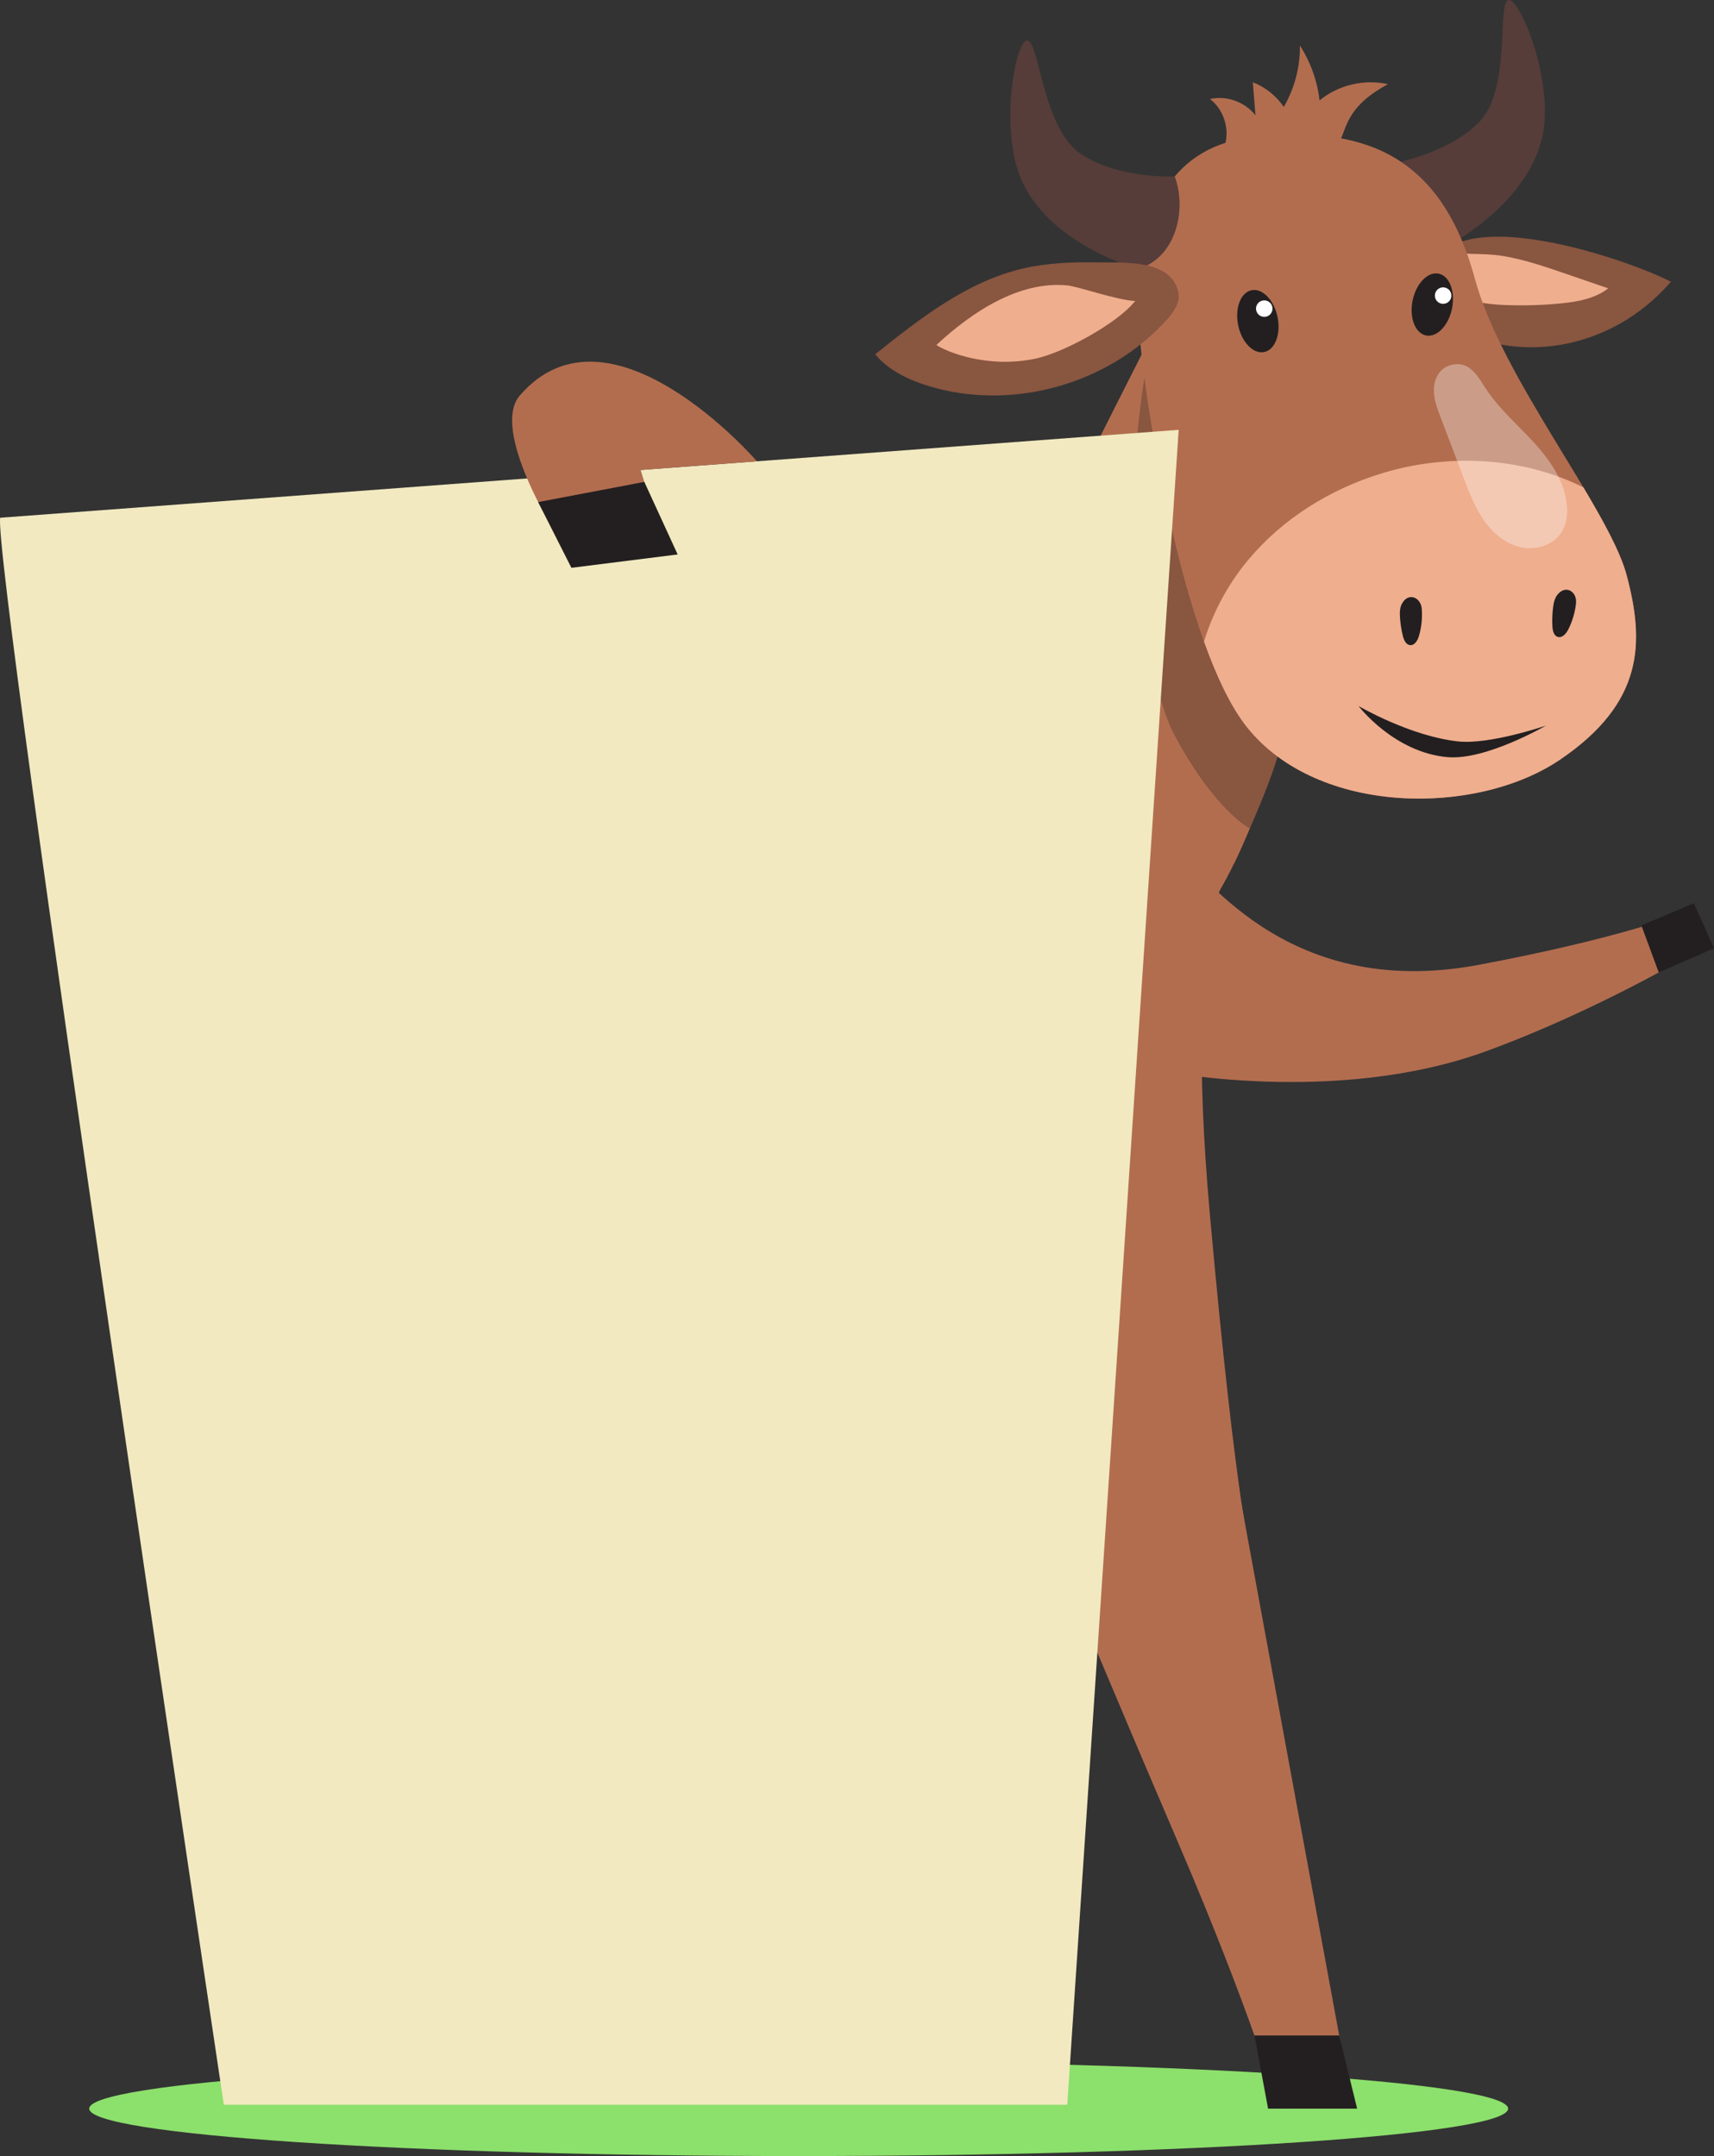
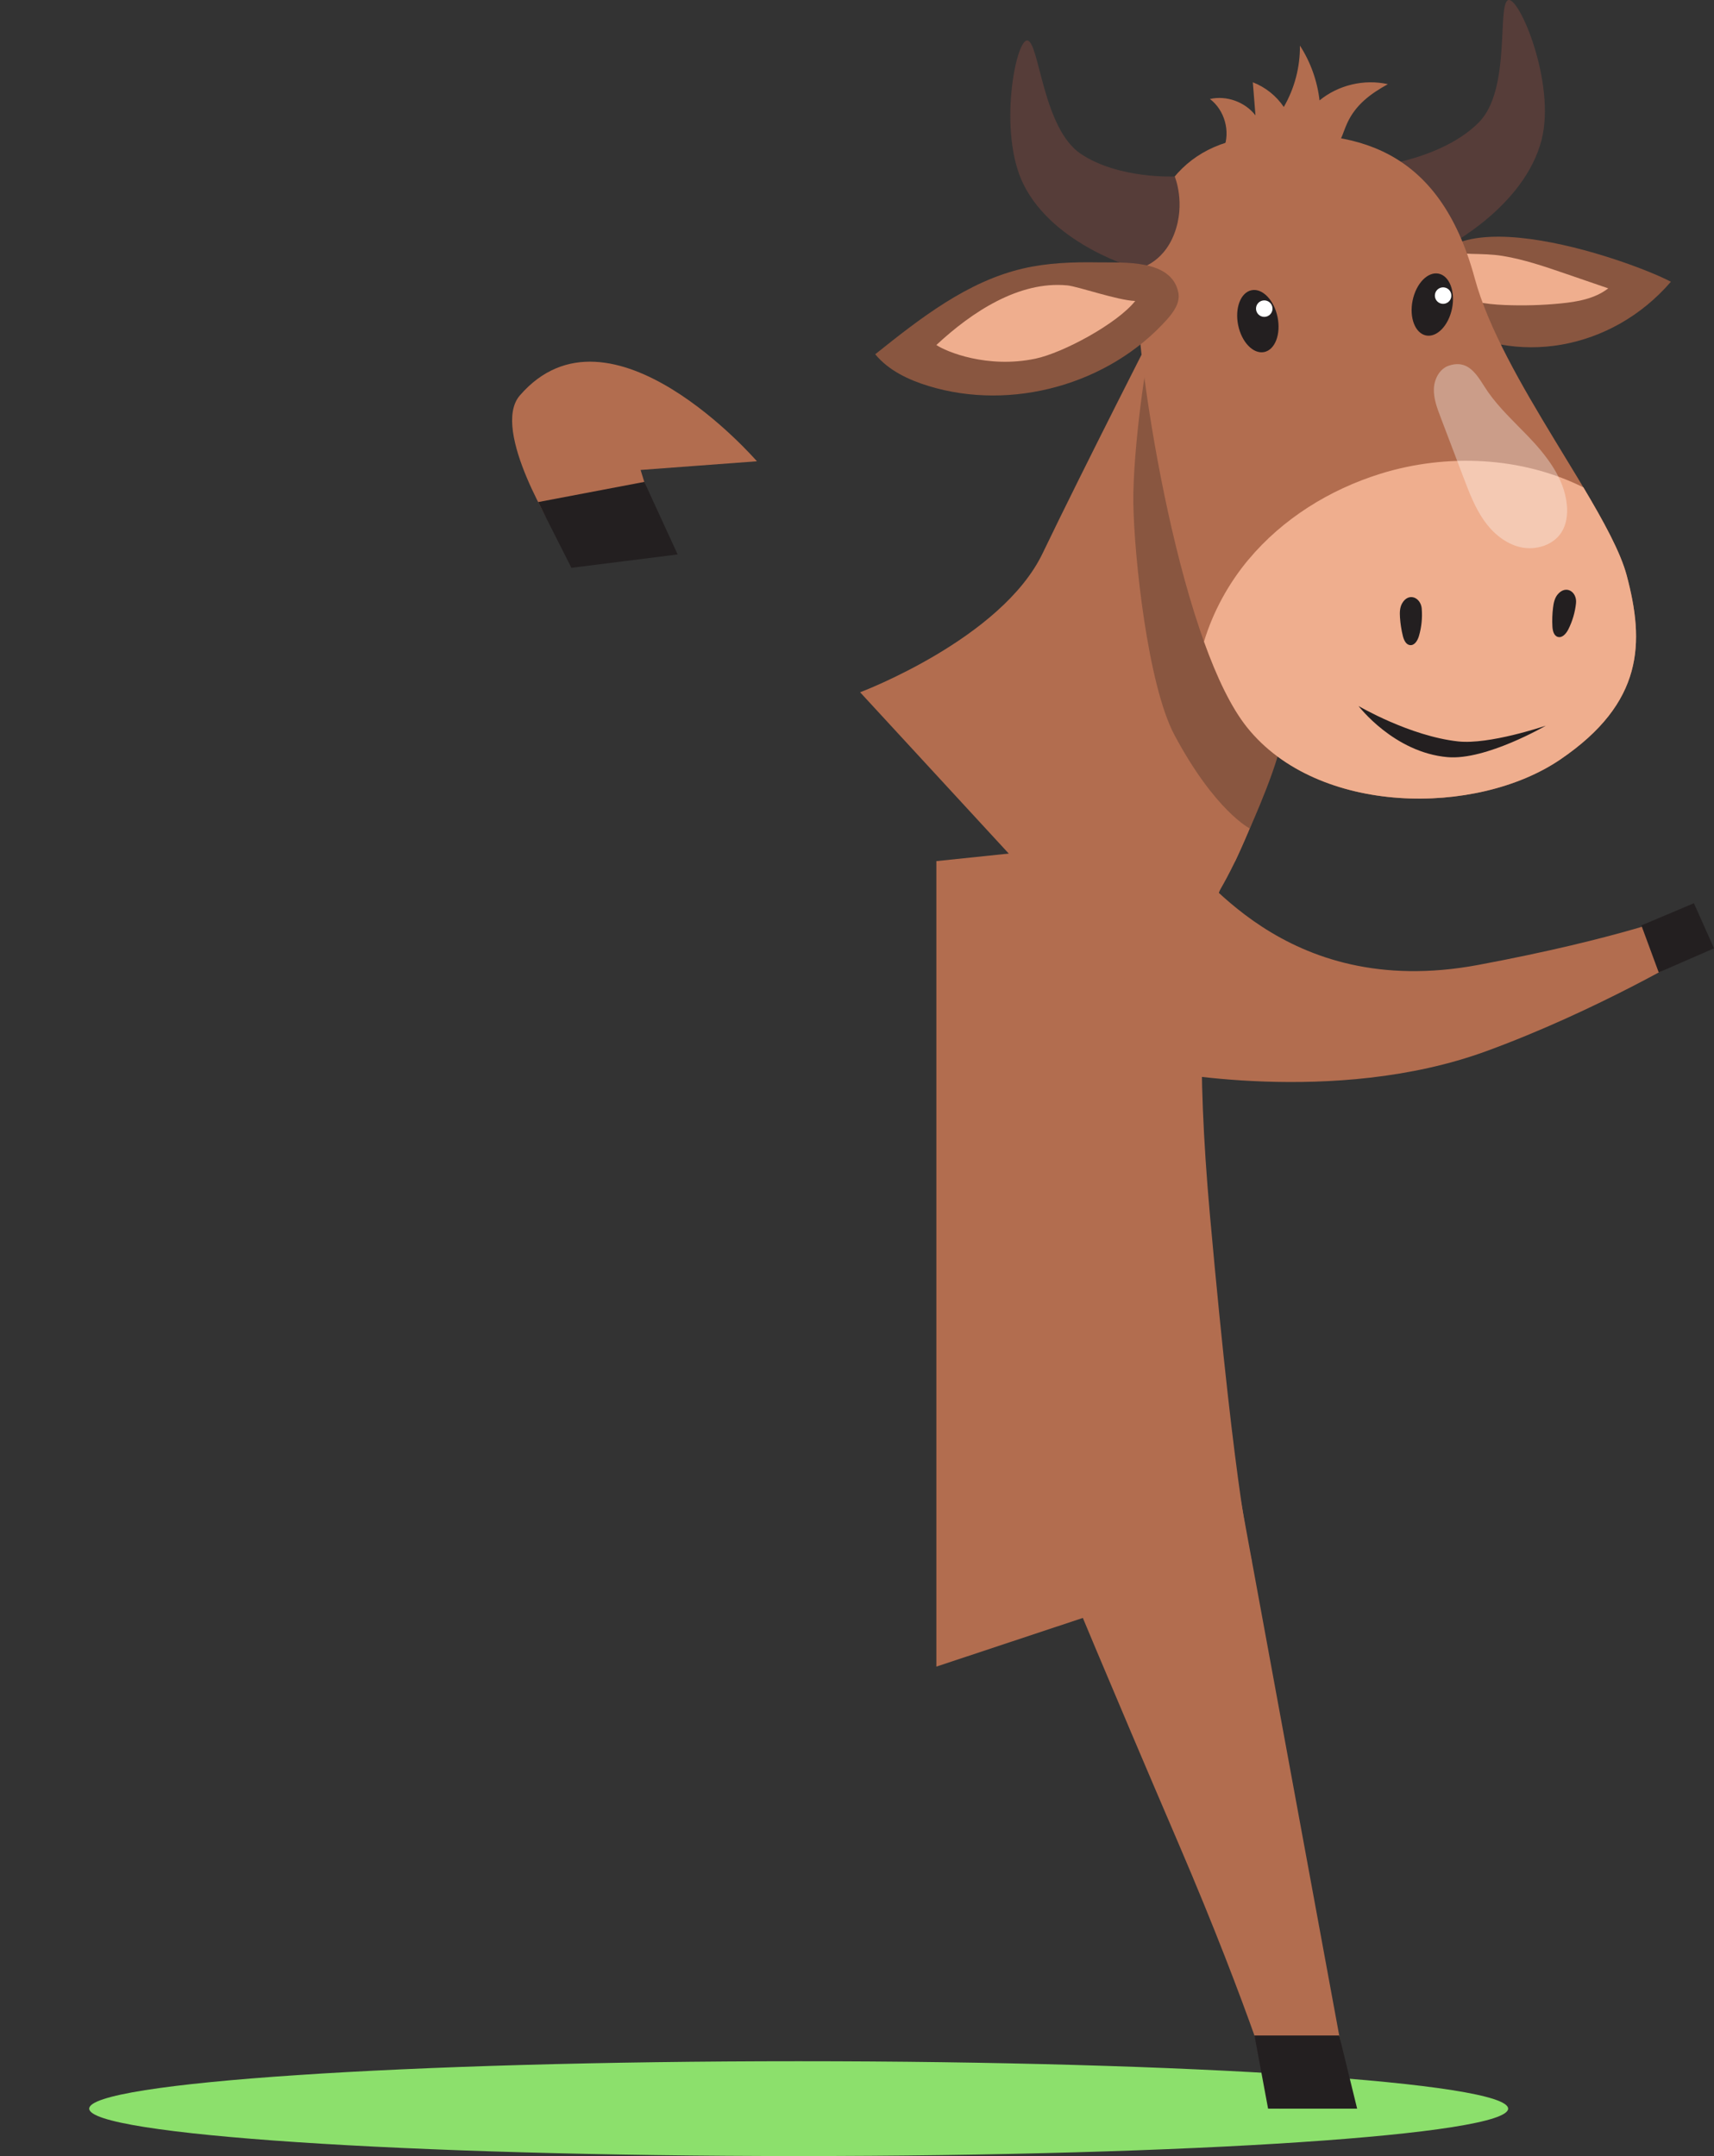
<svg xmlns="http://www.w3.org/2000/svg" id="uuid-f3864d2a-28c4-4d5f-b0dd-f59b78e565c8" width="674.19" height="848.14" viewBox="0 0 674.19 848.14">
  <rect x="0" y="0" width="674.19" height="848.14" fill="#333333" stroke="none" />
  <g id="uuid-41bea296-ebf4-4b01-8134-e0bee84c7bd3">
    <path d="M593.21,829.5c0,10.3-124.94,18.65-279.06,18.65s-279.06-8.35-279.06-18.65,124.94-18.65,279.06-18.65,279.06,8.35,279.06,18.65Z" style="fill:#8ce06c; stroke-width:0px;" />
    <path d="M463.98,337.08c7.57,2.09,39.79,57.05,117.5,42.5,55.83-10.45,80.62-20.34,80.62-20.34l4.19,15.53s-38.03,22.79-81.66,38.74c-59.98,21.93-129.82,7.45-129.82,7.45l9.18-83.88Z" style="fill:#b26d4f; stroke-width:0px;" />
    <path d="M482.78,561.23c.74,4.87,49.01,266.75,49.01,266.75l-28.75,1.52s-11.12-38.15-39.41-104.12c-28.29-65.98-43.83-103.6-43.83-103.6l62.98-60.55h0Z" style="fill:#b26d4f; stroke-width:0px;" />
    <path d="M485.87,338.75c-.18.39-21.05,15.42-9.96,139.12,10.4,115.97,16.56,136.48,16.56,136.48l-124.16,41.26v-316.86l123.26-12.85-5.7,12.85Z" style="fill:#b26d4f; stroke-width:0px;" />
    <path d="M524.63,183.45c-.02,2.07-11.85,107.54-43.38,164.23-21.28,38.27-33.04,43.91-33.04,43.91l-109.89-119.26s55.54-20.88,71.77-54.64c16.22-33.76,45.82-91.73,45.82-91.73l68.73,57.49Z" style="fill:#b26d4f; stroke-width:0px;" />
    <path d="M504.59,287.38c-.1,10.16-13.01,38.52-13.01,38.52,0,0-13.59-6.82-29.56-36.65-10.58-19.76-15.93-70.49-16.23-91.38-.29-20.88,5.59-61.49,6.67-59.29,1.08,2.21,52.71,87.81,52.71,87.81l-.57,60.98h0Z" style="fill:#895640; stroke-width:0px;" />
    <path d="M657.23,110.84c-23.26,27-61.32,33.68-89.97,15.78-1.44-.9-2.88-1.88-3.93-3.36-1.28-1.81-1.84-4.19-2.04-6.55-3.7-44.21,80.13-14.31,95.94-5.87Z" style="fill:#895640; stroke-width:0px;" />
    <path d="M615.39,107.52c5.73,1.97,11.47,3.94,17.2,5.91-5.24,4.09-12.13,5.29-18.74,5.94-7.3.72-14.65.92-21.98.62-7.6-.32-15.59-1.34-21.66-5.92-1.23-.93-2.41-2.06-2.88-3.52-.38-1.16-.28-2.43-.03-3.62.43-2.01,1.33-3.97,2.82-5.37,2.59-2.43,5.45-1.8,8.61-1.7,4.19.12,8.23.14,12.39.83,8.31,1.37,16.32,4.1,24.27,6.83Z" style="fill:#efae8e; stroke-width:0px;" />
    <path d="M547.48,64.29s21.76-3.46,34.31-16.25c12.55-12.79,7.08-45.84,11.34-47.95,4.26-2.11,18.97,32.68,13.23,54.97-6.77,26.26-37.12,41.79-37.12,41.79,0,0-9.89.4-16.91-10.47-7.02-10.86-4.84-22.1-4.84-22.1h0Z" style="fill:#563d39; stroke-width:0px;" />
    <path d="M494.44,53.7c38.07-3.65,71.61,3.93,85.65,55.83,10.61,39.21,52.74,90.42,59.76,116.82,7.02,26.41,6.8,50.02-26.11,72.42-32.91,22.4-95.39,22.13-123.22-12.65-27.83-34.78-44.64-152.04-43.08-172.39,2.3-29.88,12.45-56.73,47-60.03Z" style="fill:#b26d4f; stroke-width:0px;" />
    <path d="M491.08,220.14c13.41-16.06,31.91-27.55,51.89-33.77,26.09-8.12,55.68-6.73,79.86,5.37,8.02,13.47,14.6,25.51,17.02,34.6,7.02,26.41,6.8,50.02-26.11,72.42-32.91,22.4-95.39,22.13-123.22-12.65-6.23-7.78-11.9-19.69-16.94-33.72,3.57-11.76,9.61-22.81,17.49-32.26Z" style="fill:#efae8e; stroke-width:0px;" />
    <path d="M462.07,69.42s-22.01,1.07-36.91-8.87c-14.9-9.95-16.32-43.42-20.92-44.61-4.6-1.2-11.87,35.88-1.69,56.51,12,24.31,44.9,33.3,44.9,33.3,0,0,9.76-1.64,14.41-13.71,4.65-12.07.21-22.62.21-22.62h0Z" style="fill:#563d39; stroke-width:0px;" />
    <path d="M432.01,103.21c-9.95-.17-19.98.17-29.67,2.43-21.99,5.13-40.43,19.62-58.08,33.72,5.24,6.37,13.06,10.06,20.95,12.48,32.77,10.03,70.92-.6,93.79-26.13,2.65-2.96,5.26-6.66,4.5-10.56-2.58-13.31-21.68-11.77-31.5-11.94Z" style="fill:#895640; stroke-width:0px;" />
    <path d="M419.77,112.27c-18.93-1.83-37.54,10.49-51.46,23.45,3.92,2.66,20.08,9.34,38.98,5.37,10.78-2.26,32.09-13.7,39.24-22.69-7.04-.26-22.45-5.72-26.76-6.14Z" style="fill:#efae8e; stroke-width:0px;" />
    <path d="M555.64,118.22c-1.37,6.71.98,12.86,5.26,13.74,4.28.88,8.86-3.85,10.24-10.57,1.37-6.71-.98-12.86-5.26-13.74-4.28-.88-8.86,3.85-10.24,10.57Z" style="fill:#231f20; stroke-width:0px;" />
    <path d="M564.46,115.63c-.36,1.75.77,3.47,2.53,3.83,1.75.36,3.47-.77,3.83-2.53.36-1.75-.77-3.47-2.53-3.83-1.75-.36-3.47.77-3.83,2.53Z" style="fill:#fff; stroke-width:0px;" />
    <path d="M487.02,127.91c1.37,6.71,5.95,11.45,10.23,10.58,4.28-.87,6.64-7.02,5.27-13.74-1.37-6.71-5.95-11.45-10.23-10.58-4.28.87-6.64,7.02-5.27,13.74Z" style="fill:#231f20; stroke-width:0px;" />
    <path d="M494.11,122.06c.36,1.75,2.07,2.89,3.83,2.53,1.75-.36,2.89-2.07,2.53-3.83-.36-1.75-2.07-2.89-3.83-2.53s-2.89,2.07-2.53,3.83Z" style="fill:#fff; stroke-width:0px;" />
    <path d="M619.91,237.33c-.38,3.58-1.42,7.1-3.05,10.31-.83,1.63-2.37,3.43-4.13,2.9-1.56-.48-2.01-2.44-2.1-4.08-.14-2.47-.05-4.95.25-7.41.22-1.83.61-3.74,1.78-5.17,3.3-4,7.73-1.07,7.25,3.44Z" style="fill:#231f20; stroke-width:0px;" />
    <path d="M559.23,239.47c.29,3.59-.08,7.24-1.09,10.7-.51,1.76-1.7,3.81-3.52,3.61-1.62-.18-2.43-2.03-2.82-3.62-.59-2.4-.97-4.86-1.13-7.32-.12-1.84-.09-3.79.8-5.41,2.5-4.54,7.4-2.48,7.77,2.04Z" style="fill:#231f20; stroke-width:0px;" />
    <path d="M608.01,285.48c-.82.26-22.27,7.51-34.47,6.18-19.02-2.08-39.16-13.92-39.16-13.92,0,0,13.92,18.29,35.04,20.11,15.05,1.3,38.6-12.37,38.6-12.37Z" style="fill:#231f20; stroke-width:0px;" />
    <path d="M545.89,33.11c-9.3-2.09-19.5.34-26.86,6.39-.87-7.65-3.53-15.09-7.71-21.56.09,8.42-2.12,16.85-6.35,24.14-2.95-4.38-7.26-7.81-12.18-9.71.35,4.34.69,8.68,1.04,13.02-4.09-5.3-11.37-7.92-17.91-6.45,5.79,4.38,8.12,12.79,5.41,19.52-.39.98-.89,2.04-.54,3.04.3.86,1.14,1.4,1.95,1.83,11.16,5.92,30.87,4.47,40.92-3.62,3.72-3,4.35-7.1,6.25-11.26,3.3-7.22,9.17-11.57,15.99-15.33Z" style="fill:#b26d4f; stroke-width:0px;" />
    <path d="M600.86,171.42c7.36,7.65,14.42,16.59,15.45,27.15.36,3.69-.09,7.59-2.06,10.74-3.23,5.18-10.16,7.29-16.12,5.96-5.96-1.34-10.95-5.57-14.45-10.58-3.5-5.01-5.71-10.78-7.88-16.49-3.07-8.06-6.13-16.13-9.2-24.19-1.36-3.58-2.74-7.28-2.59-11.1.15-3.83,2.24-7.84,5.87-9.06,8.53-2.85,11.69,5.04,15.45,10.39,4.45,6.34,10.19,11.63,15.54,17.19Z" style="fill:#fff; opacity:.33; stroke-width:0px;" />
-     <path d="M.08,203.67c-3.17,16.23,87.96,624.31,87.96,624.31h331.76l43.83-658.89L.08,203.67Z" style="fill:#f2e9c0; stroke-width:0px;" />
    <path d="M218.69,210.05s-25.91-40.96-14.22-54.48c35.45-40.98,93.26,25.89,93.26,25.89l-45.76,3.41s4.87,15.65,5.35,17.57c.48,1.93-38.64,7.6-38.64,7.6Z" style="fill:#b26d4f; stroke-width:0px;" />
    <polygon points="211.68 197.51 224.76 223.37 266.55 218.11 253.44 189.57 211.68 197.51 211.68 197.51" style="fill:#231f20; stroke-width:0px;" />
    <path d="M666.28,355.3c-.64.33-20.66,8.73-20.66,8.73l6.83,18.51,21.75-9.48-7.92-17.77Z" style="fill:#231f20; stroke-width:0px;" />
    <polygon points="498.79 829.5 533.82 829.5 526.77 800.72 493.44 800.72 498.79 829.5" style="fill:#231f20; stroke-width:0px;" />
  </g>
</svg>